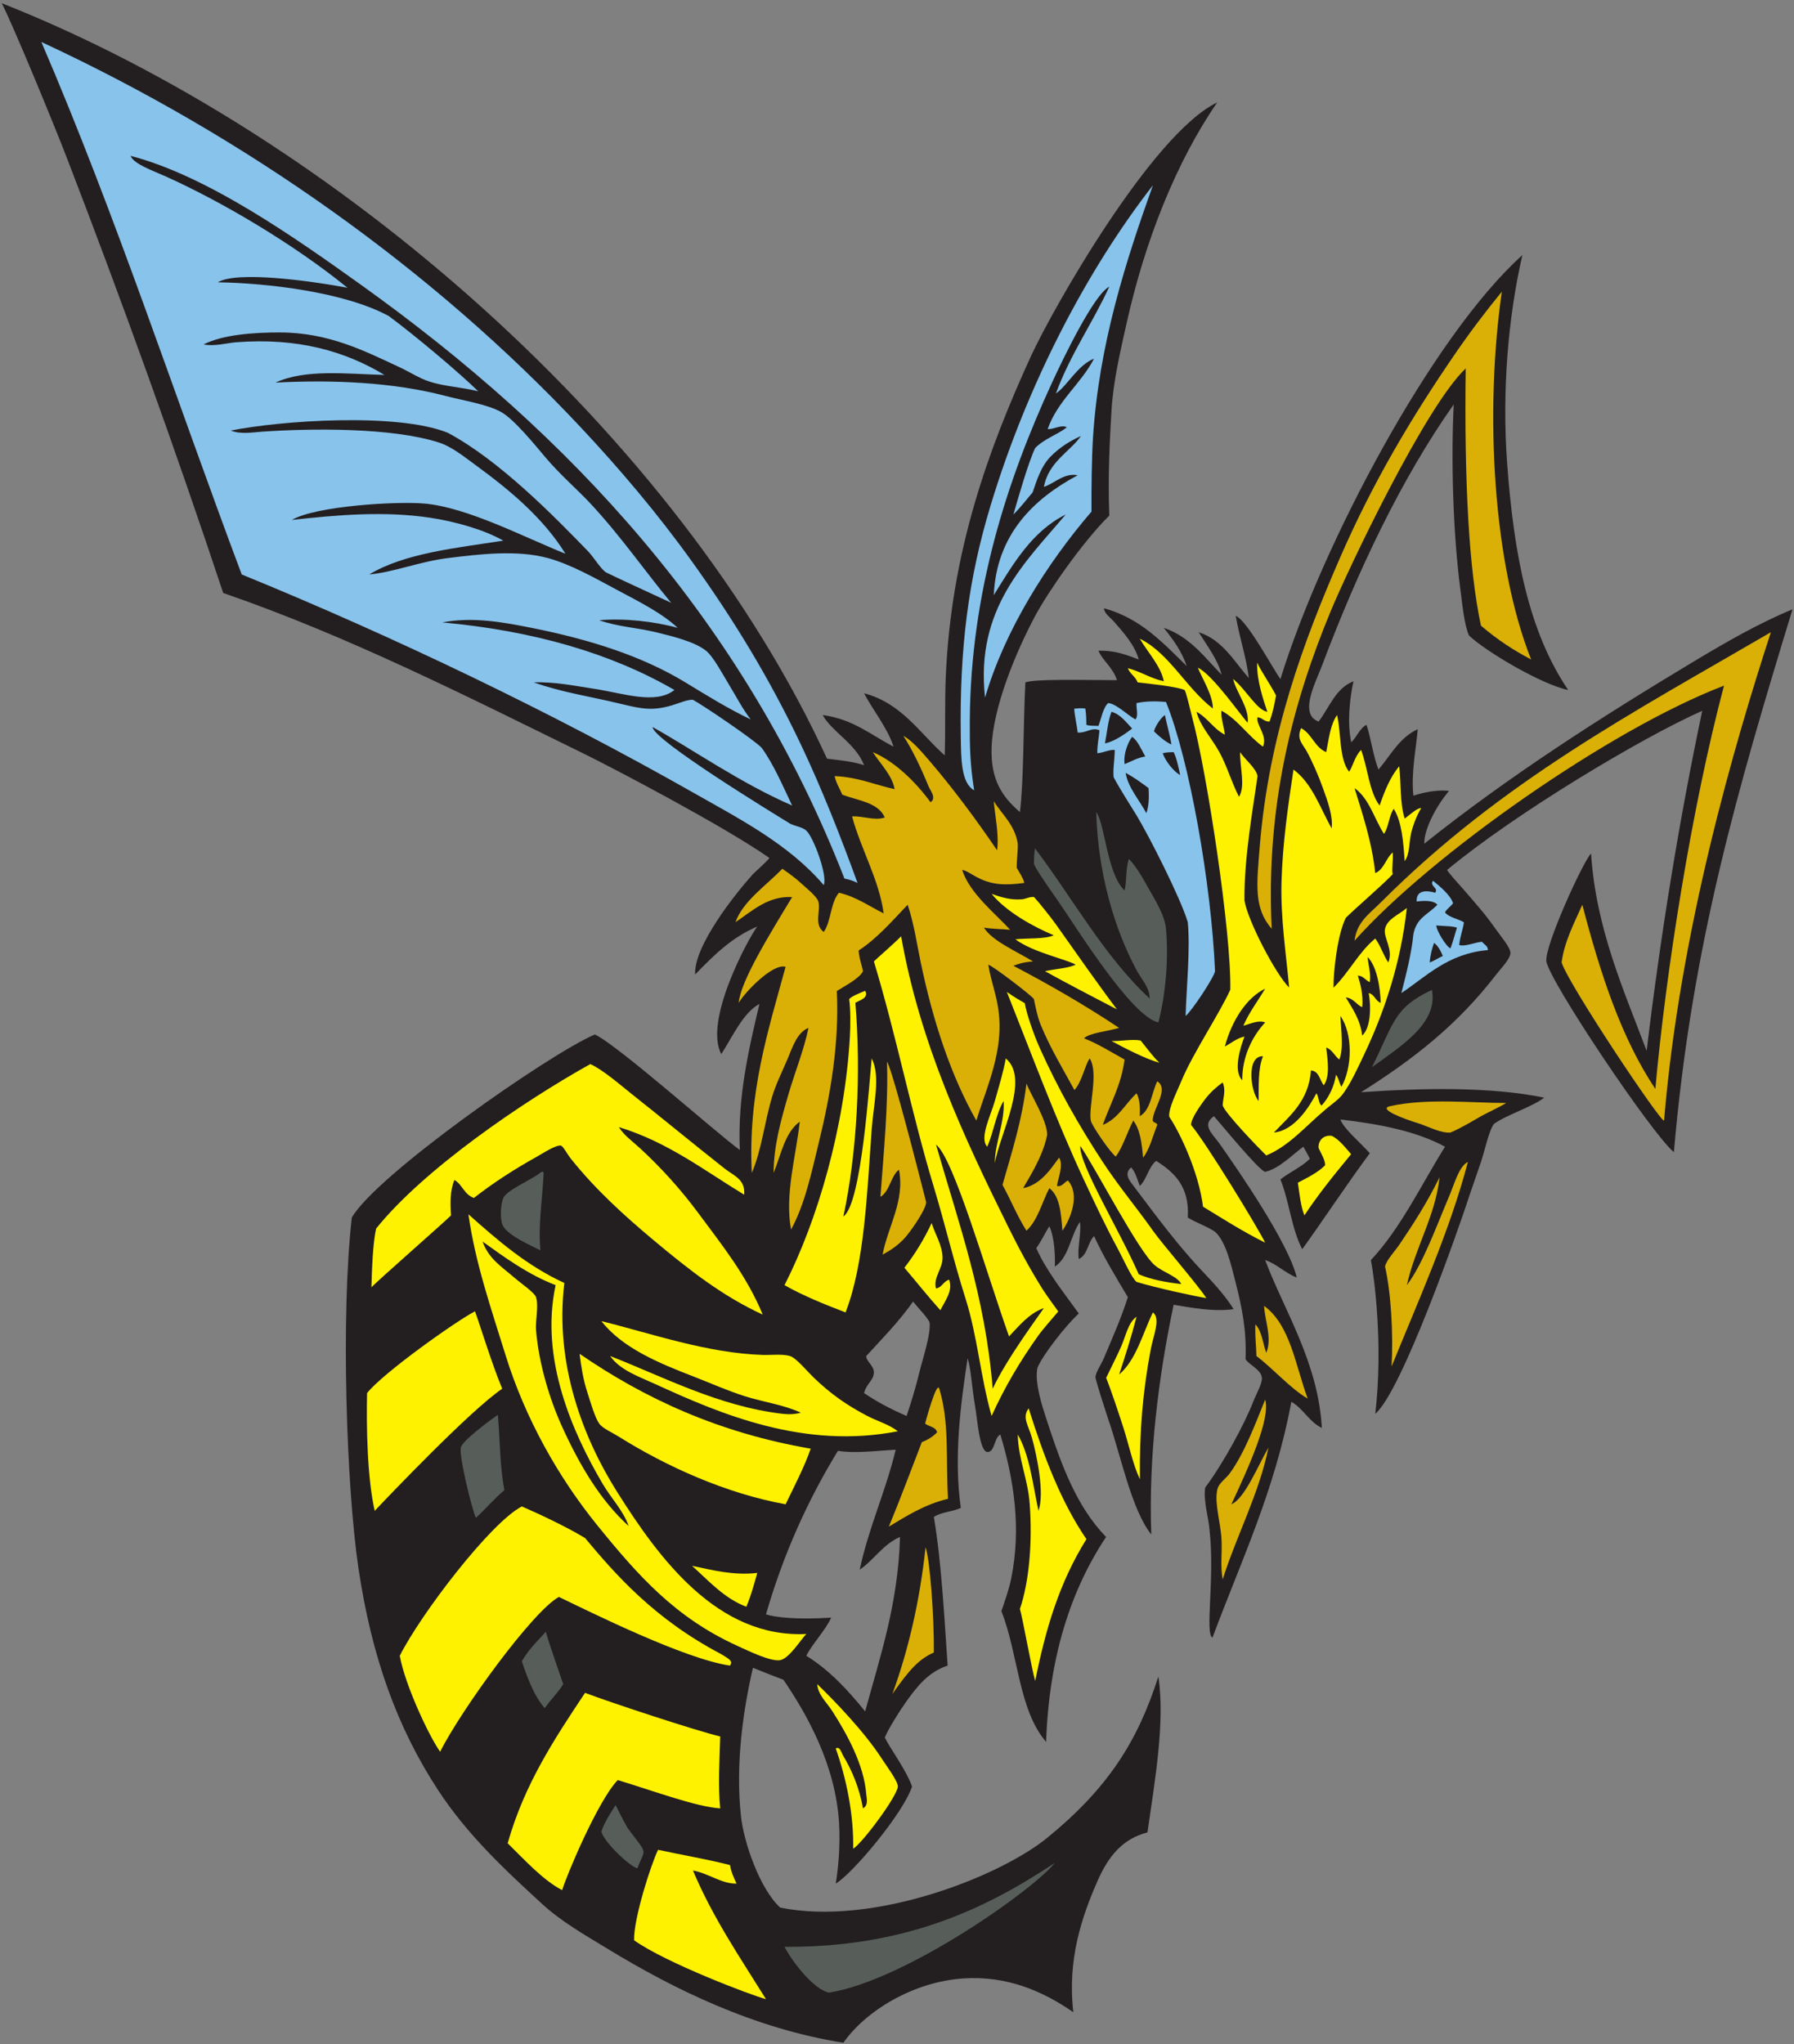
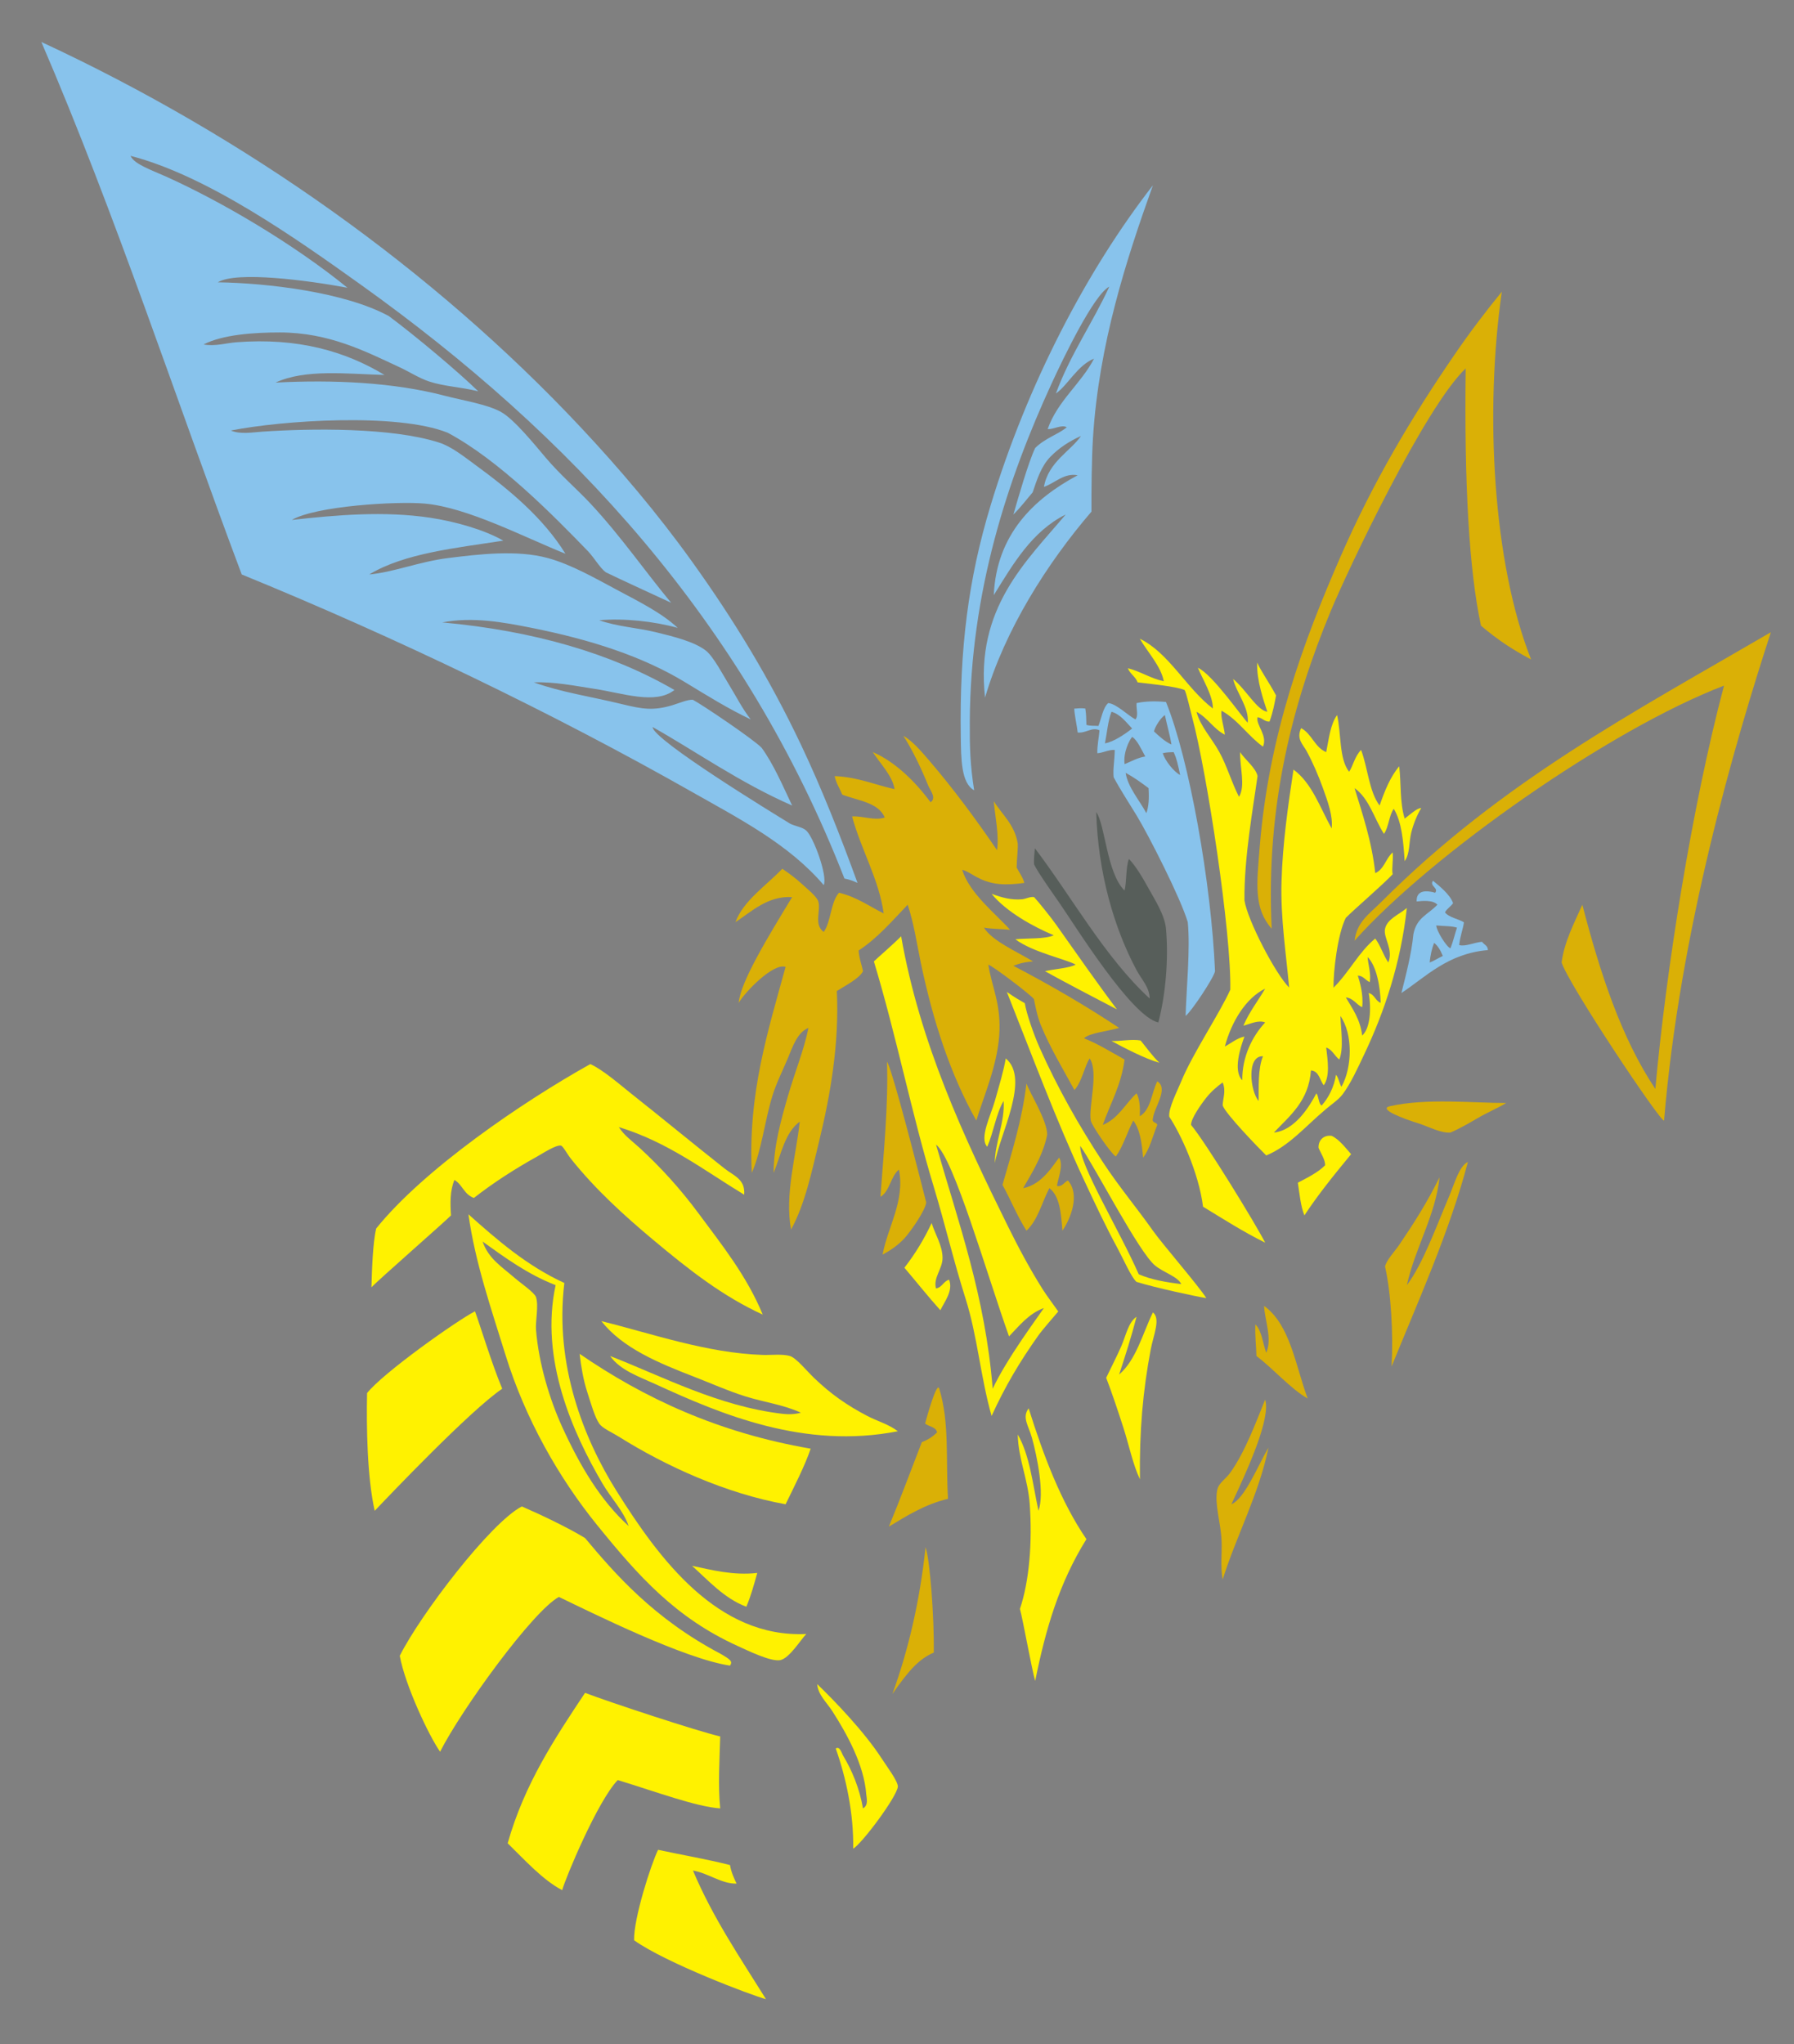
<svg xmlns="http://www.w3.org/2000/svg" viewBox="0 0 660 752" height="752" width="660" xml:space="preserve" id="svg2" version="1.1">
  <rect x="0" y="0" width="660" height="752" fill="#808080" stroke="none" />
  <defs id="defs6" />
  <g transform="matrix(1.333,0,0,-1.333,0,752)" id="g10">
    <g transform="scale(0.1)" id="g12">
-       <path id="path14" style="fill:#231f20;fill-opacity:1;fill-rule:evenodd;stroke:none" d="M 4.754,5632.56 C 926.27,5268.48 1873.29,4438.84 2282.47,3547.86 c 35.69,-4.41 72.31,-7.9 102.28,-18.05 -22.81,59.41 -88.48,92.01 -114.31,138.37 83.35,-10.9 133.61,-54.89 195.52,-87.23 -14.21,48.01 -60.2,106.16 -81.21,147.4 103.88,-27.47 153.05,-109.65 222.59,-171.46 2.44,74.95 -0.31,144.19 3,219.59 15.08,342.96 116.22,622.45 234.63,881.35 58.45,127.79 333.84,614.48 514.38,700.88 -112.8,-163.67 -198.86,-380.52 -249.67,-607.63 -17.66,-78.97 -37.49,-162.41 -42.11,-243.65 -4.69,-82.52 -10.38,-178.32 -6.02,-288.77 -76.76,-75.91 -171.16,-214.37 -204.54,-276.75 -52.91,-98.86 -116.85,-252.18 -120.33,-363.96 -2.74,-88.34 29.2,-135.32 78.22,-177.49 11.19,94.11 8.87,240.33 15.03,357.97 27.07,9.89 163.11,6.34 252.68,6.01 -10.38,34.32 -38.36,52.42 -51.14,81.22 46.5,1.37 78.34,-11.9 111.3,-24.07 -10.56,39.56 -43.37,76.04 -69.18,105.29 -9.86,11.16 -25.03,20.51 -27.08,36.09 101.72,-27.63 162.99,-95.69 228.62,-159.42 -13.83,40.42 -35.2,70.02 -63.18,105.27 71.76,-24.5 112.08,-80.43 159.43,-129.34 -9.19,38.95 -37.81,77.21 -63.17,117.32 66.65,-21.6 96.71,-79.76 138.37,-126.35 -6.8,57.19 -25.04,107.51 -36.09,171.46 30.92,-11.68 101.67,-144.21 123.33,-174.46 113.34,368.05 417.84,945.41 667.79,1170.13 -39.41,-170.8 -56.64,-376.05 -42.12,-574.53 18.71,-255.74 60.43,-466.14 168.45,-625.68 -70.99,14.28 -226.17,105.08 -273.73,150.4 -13.07,29.32 -18.5,86.66 -24.07,129.35 -19.98,153.33 -25.76,354.91 -18.04,508.36 -145.27,-206.41 -264.29,-457.43 -363.97,-721.93 -17.31,-45.9 -64.24,-132.71 -9.04,-153.42 30.04,39.16 46.65,91.74 96.27,111.31 -10.42,-49.13 -17.75,-114.62 -6.02,-168.46 14.73,14.04 24.7,40.69 42.11,48.13 12.84,-39.3 18.22,-86.06 33.09,-123.33 33.6,39.6 57.85,88.54 108.29,111.3 -3.99,-50.13 -19.06,-121.12 -12.03,-183.49 33.56,11.62 76,17.02 98.22,13.07 -36.73,-43.02 -69.28,-107.61 -68.14,-145.43 230.57,184.45 484.82,347.23 742.99,502.35 86.53,51.99 179.95,106.02 273.23,144.38 -150.19,-492.28 -278.3,-926 -327.37,-1498 -60.29,49.55 -342.73,470.09 -351.95,526.4 -5.76,41.49 101.24,275.79 123.33,297.8 13.55,-207.08 90.26,-376.96 153.41,-544.45 39.52,327.56 89.62,634.92 153.41,938.22 -165.92,-73.66 -514.38,-281.76 -703.88,-438.89 -0.35,-4.31 35.18,-42.58 45.11,-54.15 40.5,-47.1 57.32,-64.89 90.25,-111.29 12.77,-17.99 38.73,-48.4 39.11,-63.17 0.42,-16.77 -24.66,-41.41 -39.11,-60.16 -107.61,-139.68 -228.29,-233.48 -373,-324.86 166.62,11.5 356.88,15.79 505.36,-15.05 -33.29,-25.65 -102.49,-46.63 -138.38,-72.19 -14.07,-17.29 -25.77,-74.61 -36.09,-105.28 -12.69,-37.74 -26.6,-76.16 -36.1,-105.28 -23.54,-72.19 -182.22,-528.16 -255.68,-589.58 22.1,188.33 -2.35,374.53 -12.03,424.13 83.31,89.15 138.15,206.77 204.54,312.84 -78.57,42.76 -180.08,62.56 -288.77,75.2 8.95,-25.41 54.85,-63.46 81.22,-93.25 -65.71,-88.52 -135.35,-194.45 -186.5,-264.71 -29.22,55.01 -35.94,132.51 -60.16,192.52 25.74,20.38 58.31,33.93 81.22,57.15 -5.79,11.26 -11.63,22.47 -18.06,33.09 -32,-23.66 -67.98,-61.18 -105.27,-69.18 -15.85,1.53 -125.56,135.99 -141.38,153.4 -34.42,-23.83 -5.63,-47.14 15.04,-75.2 47.26,-67.29 190.36,-272.83 213.57,-369.98 -32.69,12.42 -53.5,36.74 -87.23,48.12 52.56,-139.95 146.11,-281.02 156.42,-463.24 -35.35,16.8 -50.88,53.41 -84.23,72.2 -45.97,-246.82 -138.21,-437.43 -217.63,-650.8 -21.5,10.04 6.82,164.29 -7.98,295.84 -2.21,33.75 -18.05,82.47 -12.02,118.45 49.98,66.82 109.14,176.58 132.35,236.51 8.45,21.84 25.6,51.07 24.06,66.18 -2.36,23.11 -33.39,34.11 -45.12,51.13 2.8,79.75 -9.06,138.9 -27.07,210.57 -13.72,54.54 -27.86,114.77 -57.16,141.38 -22.6,15.26 -52.4,24.9 -75.2,39.1 5.09,86.3 -37.52,124.9 -87.23,156.41 -21.38,-16.72 -25.72,-50.48 -45.12,-69.18 -7.2,17.86 -11.83,38.31 -24.07,51.13 -21.92,-18.37 -2.35,-39.01 9.03,-54.14 65.18,-86.7 124.6,-166.72 195.53,-240.64 29.28,-30.54 60.28,-66.54 78.2,-96.26 -54.75,-7.88 -117.05,4.25 -165.44,12.04 -41.05,-194.89 -69.65,-415.02 -61.66,-633.96 -55.4,69.8 -84.67,221.17 -118.82,318.11 -9.37,28.99 -30.73,94.16 -35.34,115.43 0.59,14.52 16.15,35.99 23.3,53.01 24.68,58.77 47.12,108.8 66.18,168.45 -28.13,47.15 -66.58,109.85 -93.25,168.46 -17.49,-17.59 -17.78,-52.41 -42.12,-63.17 -4.81,29.61 7.82,72.97 3.02,102.27 -26.19,-37.98 -30.27,-98.07 -69.19,-123.33 1.09,25.39 -0.15,79.1 -15.04,111.3 -12.7,-19.37 -22.52,-41.64 -36.1,-60.16 12.59,-29.18 29.94,-57.7 54.15,-93.25 10.36,-15.21 44.75,-62.08 63.16,-87.23 -34.05,-30.73 -100.82,-115.62 -114.3,-150.41 -7.86,-40.18 12.45,-102.56 24.06,-138.37 42.79,-131.83 83.76,-243.06 165.45,-327.88 -97.14,-146.5 -157.21,-330.09 -165.45,-565.508 -76.04,88.132 -76.06,239.528 -123.33,360.968 9.21,27.14 20.71,58.89 27.08,90.24 27.93,137.53 7.99,271.44 -30.08,397.07 -17.81,-9.28 -14.82,-49.73 -36.09,-48.13 -21.28,1.58 -27.47,90.34 -33.09,123.33 -9.97,58.38 -11.25,103.11 -21.06,135.35 -19.45,-126.11 -38.64,-274.74 -18.8,-412.84 -20.32,-10.77 -50.91,-10.46 -74.45,-25.09 21.17,-125.52 29.29,-282.32 38.05,-410.33 -53.02,-17.67 -83.5,-56.119 -116.26,-102.275 -16.89,-23.797 -46.77,-71.309 -57.15,-96.254 14.83,-30.434 60.15,-91.145 75.2,-135.36 -25.01,-74.738 -164.3,-240.261 -210.56,-267.722 6.13,36.777 13.12,102.457 9.02,168.453 -9.88,159.07 -87.49,297.109 -153.42,394.058 -28.41,10.68 -56.4,21.79 -84.22,33.09 -26.12,-113.793 -48.85,-262.73 -33.08,-409.097 7.72,-71.731 51.35,-199.977 108.29,-252.68 257.76,-52.305 606.89,86.289 736.97,192.515 167.79,137.028 249.63,265.934 306.82,445.182 19.22,-126.982 -10.69,-293.447 -30.08,-430.142 C 3097.91,566.887 3059,519.453 3028.46,449.574 2985.58,351.453 2945.35,233.852 2962.29,88.606 2878.25,146.875 2778.9,189.941 2658.48,181.855 2520.22,172.57 2389.3,92.523 2327.59,4.379 2080.89,43.586 1859.55,152.34 1677.85,263.07 c -64.5,39.321 -127.96,75.25 -180.48,123.34 -108.77,99.582 -209.2,194.16 -288.77,315.84 -111.28,170.16 -183.12,365.96 -219.588,613.64 -33.086,224.71 -48.614,697.07 -18.051,965.59 66.889,116.9 543.189,450.72 670.789,505.34 65.25,-30.98 334.18,-271.02 400.07,-318.84 -6.61,147.65 25.38,280.96 54.15,403.07 -45.04,-24.14 -74.11,-90.32 -105.28,-138.37 -49.38,91.94 75.52,320.75 99.27,351.95 -69.23,-29.77 -115.45,-74.61 -171.46,-132.36 -4.18,78.23 109.98,222 159.42,276.74 5.37,5.94 45.01,40.47 45.13,45.12 -123.21,86.4 -427.08,245.97 -514.39,288.77 -321.63,157.68 -647.851,323.28 -992.648,442.18 C 482.055,4408.2 334.031,4817.61 185.863,5202.29 146.477,5304.54 35.082,5574.2 4.754,5632.56 Z M 2471.98,1640.77 c -27.71,-115.68 -73.97,-212.81 -99.27,-330.89 39.5,26.94 65.33,71.03 111.3,90.23 -5.75,-186.76 -55.14,-329.87 -96.26,-481.282 -47.33,57.953 -97.32,113.242 -162.43,153.412 17.07,34.07 53.32,70.51 68.56,105.33 -96.33,-6.33 -155.53,1.03 -179.86,8.98 48.52,168.06 116.34,316.81 198.53,451.2 51.26,-7.81 108.53,0.8 159.43,3.02 z m 48.13,409.09 c 13.11,-17.68 33.87,-36.55 45.11,-56.51 5.39,-29.31 -19.43,-104.52 -27.07,-136.01 -11.42,-47.11 -25.14,-91.04 -36.09,-123.33 -42.06,18.1 -81.44,38.89 -117.31,63.17 6.77,27.04 26.55,34.53 27.07,57.16 0.42,18.25 -21.37,30.23 -21.06,45.12 38.44,42 91.35,96.03 129.35,150.4" />
      <path id="path16" style="fill:#88c3ec;fill-opacity:1;fill-rule:evenodd;stroke:none" d="M 114.172,5525.56 C 676.113,5264.63 1194.2,4897.86 1602.65,4462.3 c 107.03,-114.11 212.12,-238 306.82,-369.98 116.28,-162.02 214.7,-323.92 300.8,-505.35 57.68,-121.52 108.18,-249.64 156.43,-382.02 -10.93,5.11 -22.5,9.58 -36.1,12.03 -277.43,710.91 -756.73,1225.73 -1335.573,1639.38 -178.007,127.2 -422.879,300.34 -634.699,354.95 9.195,-22.72 59.746,-39.98 97.887,-57.15 152.148,-68.52 350.113,-184.45 500.715,-306.82 -107.907,20.13 -305.895,46.68 -357.957,15.04 134.394,-1.9 349.656,-26.47 472.267,-93.25 74.91,-55.72 193.19,-155.22 246.66,-207.55 -47.18,11.87 -93.09,13.15 -135.37,27.07 -27.64,9.1 -54.53,26.7 -81.21,39.1 -93.86,43.6 -194.703,96.11 -330.886,96.26 -73.043,0.08 -158.164,-6.12 -210.567,-33.09 29.961,-6.07 63.875,3.99 90.238,6.02 170.063,13.1 300.934,-24.86 409.095,-90.25 -104.282,2.94 -218.938,16.92 -300.805,-21.05 160.285,8.4 325.485,0.62 466.255,-36.1 52.25,-13.63 118.42,-23.84 156.41,-45.11 36.55,-20.47 93.76,-91.48 123.34,-126.35 40.48,-47.73 86.66,-87.03 123.32,-126.34 84.27,-90.33 151.28,-188.06 222.6,-273.73 -68.57,31.83 -148.44,68.46 -180.48,84.23 -16.22,12.37 -30.99,38.5 -48.13,57.15 -95.51,98.66 -246.08,252.22 -388.04,327.88 -139.4,55.87 -459.459,33.93 -598.6,6.02 26.961,-11 59.457,-4.91 87.235,-3.01 132.691,9.04 356.575,12.04 487.305,-30.08 35.17,-11.33 68.76,-38.7 102.27,-63.17 94.61,-69.11 185.96,-145.69 246.66,-243.65 -112.87,45.03 -269.65,127.62 -388.04,138.36 -77.23,7.01 -301.324,-6.48 -366.98,-45.11 124.355,13.9 254.68,25.01 381.03,6.19 70.87,-10.56 151.14,-33.73 202.53,-63.35 -131.42,-20.4 -272.72,-34.54 -369.99,-93.25 67.34,6.06 138.21,35.34 216.58,45.12 86.69,10.82 191.25,23.4 276.74,0 64.02,-17.52 130.66,-55.83 189.51,-87.23 62.28,-33.23 124.6,-64.27 168.45,-105.29 -65.91,18.09 -147.3,26.96 -216.58,21.06 50.26,-17.9 105.65,-20.64 156.42,-33.08 46.17,-11.32 106.63,-25.81 138.37,-51.14 20.75,-16.56 47.69,-68.12 63.17,-93.25 20.46,-33.24 36.29,-65.57 60.16,-96.26 -59.24,27.94 -119.44,65.13 -180.48,102.28 -118.7,72.23 -262.13,118.05 -424.14,150.39 -78.53,15.69 -163.18,31.11 -246.66,15.05 252.59,-23.16 466.15,-85.32 640.71,-186.5 -52.17,-41.14 -141.34,-8.96 -219.59,3.01 -55.87,8.55 -111.52,20.04 -168.44,18.05 76.16,-27.53 158.29,-39.33 243.65,-60.16 55.89,-13.65 85.84,-18.64 138.37,-3.02 17.29,5.14 43.01,16.43 57.15,15.05 27.49,-14.8 167.92,-109.69 189.5,-132.35 33.3,-45.79 58.79,-105.92 84.24,-159.43 -144.06,62.85 -270.95,152.71 -385.04,216.57 0.15,-35.01 337.98,-241.13 379.02,-266.33 14.69,-7.85 33.51,-8.85 45.12,-19.43 20.23,-18.45 59.28,-125.26 48.13,-150.4 -96.15,112.67 -230.86,181.89 -360.97,255.68 -388.18,220.19 -822.15,428.62 -1245.328,601.61 -183.57,488.49 -346.832,990.37 -552.98,1469.34" />
      <path id="path18" style="fill:#88c3ec;fill-opacity:1;fill-rule:evenodd;stroke:none" d="m 3181.88,5130.09 c -73.08,-204.47 -149.3,-437.82 -165.45,-697.86 -3.61,-58.24 -4.43,-144.25 -4.11,-202.64 -122.62,-142.67 -239.22,-326.78 -293.68,-513.28 -27.55,246.99 113.31,375.37 222.59,505.35 -93.53,-46.84 -144.75,-135.99 -198.53,-222.59 7.5,167.98 110.78,266.22 231.62,330.89 -38.05,6.94 -62.59,-21.72 -93.25,-32.19 12.57,69.66 73.71,98.53 102.27,140.48 -32.55,-14.56 -60.26,-32.74 -84.22,-57.16 -25.4,-25.89 -37.26,-63.16 -49.15,-98.41 -14.93,-17.22 -32.73,-41.12 -53.13,-61.02 13.08,44.96 41.21,144.05 60.17,183.5 27.43,27.26 61.88,36.61 87.23,57.14 -14.64,8.38 -35.61,-6.19 -52.8,-4.96 27.22,78.08 92.17,125.03 128,194.47 -46.3,-18.88 -72.6,-73.78 -105.28,-96.25 39.58,107.8 101.02,193.77 147.39,294.79 -42.24,-21.27 -126.76,-196.64 -159.42,-267.72 -120.89,-263.08 -223.77,-572.5 -225.61,-932.5 -0.36,-71.25 0.93,-119.02 12.04,-189.5 -36.29,19.38 -36.02,88.63 -36.91,148.21 -3.67,243.97 21.06,435.38 82.03,636.89 101.7,336.13 266,650.02 448.2,884.36" />
      <path id="path20" style="fill:#dab006;fill-opacity:1;fill-rule:evenodd;stroke:none" d="m 4144.86,4836.46 c -47.54,-331.96 -24.89,-748.21 80.81,-1014.87 -48.8,25.79 -91.42,53.26 -138.37,93.26 -33,153.74 -46.34,393.42 -42.11,709.89 -111.51,-105.06 -324.68,-554.06 -373.01,-670.79 -102.48,-247.57 -179.41,-531.78 -162.42,-875.34 -49.95,56.56 -41.35,122.63 -33.09,225.6 24.92,311.01 122.88,571.67 222.59,800.14 90.24,206.79 195.73,384.32 315.84,559.5 43.15,62.91 84.96,117.74 129.76,172.61" />
      <path id="path22" style="fill:#dab006;fill-opacity:1;fill-rule:evenodd;stroke:none" d="m 4887.44,3896.8 c -99.62,-305.79 -251.46,-823.76 -294.79,-1347.61 -8.31,-6.82 -263.21,374.69 -282.76,436.17 7.42,57.96 35.71,110.58 57.16,159.43 48.97,-187.67 106.68,-366.59 201.54,-508.37 28.8,322.1 100.1,776.51 189.5,1112.98 -315.37,-120.44 -809.58,-467.82 -1019.73,-703.88 6.67,52.12 39,72.08 75.21,108.29 332.16,332.15 697.21,523.3 1073.87,742.99" />
      <path id="path24" style="fill:#88c3ec;fill-opacity:1;fill-rule:evenodd;stroke:none" d="m 3217.98,3704.28 c 64.22,-157.47 125.35,-502.62 135.35,-742.98 -3.15,-17.94 -65.59,-111.84 -81.21,-123.34 2.2,76.52 13.26,183.9 6.01,258.7 -19.5,66.13 -108.07,240.06 -141.38,294.78 -19.61,32.23 -44.09,69.47 -63.27,105.26 -2.3,23.57 2.48,42.57 3.12,75.23 -16.26,1.21 -33.63,-8.5 -48.14,-9.03 -0.35,23.42 4.28,41.85 6.02,63.17 -20.87,10.04 -37,-8.53 -60.16,-6.02 -2.18,19.88 -8.39,44.93 -9.56,65.83 10.28,0.76 18,1.94 30.61,0.35 2.94,-19.61 2.29,-28.37 3.01,-45.12 10.71,-3.45 22.04,-2.03 33.09,-3.01 8.03,20.27 12.68,50.58 27.08,63.17 22.31,-1.63 54.3,-34.11 75.2,-45.12 8.78,10.68 1.88,28.03 3,45.12 26.43,5.49 53.55,5.67 81.23,3.01 z m -168.46,-114.3 c 24.18,4.64 53.33,24.09 75.03,41.04 -15.3,15.79 -32.37,39.72 -56.98,46.19 -9.83,-25.26 -12.28,-57.91 -18.05,-87.23 z m 135.37,33.09 c 11.84,-11.28 30.47,-28.52 48.13,-36.1 -4.59,28.51 -12.42,53.77 -18.06,81.21 -10.5,-6.37 -27.37,-31.66 -30.07,-45.11 z m -60.16,-15.05 c -7.67,-8.45 -25.01,-42.22 -21.07,-75.2 18.78,7.3 34.75,17.4 57.16,21.06 -12.68,23.07 -21.62,44.2 -36.09,54.14 z m 84.22,-45.12 c 6.73,-20.97 30.93,-51.47 48.12,-60.15 -5.52,26.29 -9.93,47.04 -18.04,63.16 -11.21,-0.59 -17.83,-0.15 -30.08,-3.01 z m -45.12,-165.44 c 6.45,18.14 7.94,40.23 6.01,69.18 -20.11,14.99 -40.42,29.76 -63.16,42.12 5.45,-38.81 38.27,-75.92 57.15,-111.3" />
      <path id="path26" style="fill:#575e5a;fill-opacity:1;fill-rule:evenodd;stroke:none" d="m 3025.46,3400.46 c 25.3,-35.87 28.77,-168.15 78.2,-216.57 6.37,26.72 2.99,63.19 12.04,87.24 19.14,-19.81 36.95,-50.15 54.14,-81.22 17.12,-30.94 44.68,-73.15 48.14,-111.3 7.56,-83.78 -1.09,-182.39 -21.06,-258.7 -74.36,16.24 -228.13,264.93 -273.74,330.89 -11.02,15.94 -59.75,84.23 -69.18,105.28 -1.24,11.58 0.94,33.4 2.27,44.36 102.5,-135.14 192.85,-300.45 316.58,-414.35 0.25,30.13 -22.31,52.46 -36.1,78.21 -61.55,115.02 -106.52,267.81 -111.29,436.16" />
      <path id="path28" style="fill:#88c3ec;fill-opacity:1;fill-rule:evenodd;stroke:none" d="m 3954.94,3210.96 c 16.33,-13.6 46.95,-37.51 55.41,-61.77 -3.87,-7.05 -17.89,-16.05 -22.32,-25.47 10.22,-13.83 37.33,-18.24 52.26,-27.36 -2.33,-18.27 -10.61,-38.4 -13.15,-62.88 17.56,-4.83 42.13,7.5 63.16,9.03 6.45,-8.85 15.82,-10.25 16.17,-22.94 -110.53,-8.91 -172.9,-75 -238.76,-118.44 11.52,46.04 28.05,108.27 33.09,162.44 9.39,46.6 39.33,52.87 66.18,81.22 -10.96,13.05 -39.3,11.04 -57.15,9.02 -1.58,32.3 27.9,30.78 51.13,24.06 10.36,13.61 -16.74,18.38 -6.02,33.09 z m 48.13,-186.5 c 7.2,17.88 12.21,39.62 18.04,57.15 -16.89,4.96 -31.86,3.64 -57.15,6.02 0,-14.06 28.36,-59.66 39.11,-63.17 z m -57.16,-39.1 c 12.3,4.62 22.57,11.84 36.11,18.05 -6.63,16.43 -14.35,28.77 -24.07,36.09 -5.78,-14.3 -10.8,-35.52 -12.04,-54.14" />
      <path id="path30" style="fill:#fff200;fill-opacity:1;fill-rule:evenodd;stroke:none" d="m 2487.02,3057.73 c 51.64,-294.1 172.8,-553.64 294.79,-800.32 27.98,-56.58 59.12,-115.48 96.25,-174.46 10.81,-17.18 34.65,-48.85 42.57,-60.62 -12.18,-14.38 -43.93,-50.69 -54.59,-65.72 -51.46,-72.5 -91.69,-140.04 -129.36,-222.6 -30.95,109.21 -38.8,219.71 -72.19,324.87 -32.18,101.36 -56.62,205.64 -87.23,306.82 -61.84,204.37 -102.58,414.58 -165.44,622.66 7.02,7.39 50.85,44.75 75.2,69.37 z M 2739.7,1809.21 c 39.16,83.62 125.39,198.79 141.37,222.6 -42.93,-15.23 -71.14,-52.6 -96.26,-78.21 -63.83,179.83 -152.84,491.6 -201.54,529.42 61.65,-215.11 135.82,-417.68 156.43,-673.81" />
-       <path id="path32" style="fill:#fff200;fill-opacity:1;fill-rule:evenodd;stroke:none" d="m 2387.75,2907.15 c 10.94,-19.92 -15.67,-25.75 -27.07,-33.09 16.01,-191.38 4.91,-413.68 -33.09,-589.57 50.61,33.72 71.97,376.57 78.21,436.16 24.94,-49.19 5.16,-124.67 0,-195.52 -12.91,-177.39 -20.12,-372.12 -72.19,-505.36 -58.73,22.5 -116.57,45.88 -168.45,75.21 91.56,179.42 166.33,436.99 180.48,685.83 1.77,31.21 1.95,79.55 -2.07,103.31 4.79,7.28 30.61,17.73 44.18,23.03" />
      <path id="path34" style="fill:#fff200;fill-opacity:1;fill-rule:evenodd;stroke:none" d="m 2778.79,2904.14 c 21.62,-15.13 34.85,-22.64 49.53,-31.1 4.81,-29.98 25.84,-89.06 40.72,-122.31 50.08,-111.92 108.24,-214.86 174.46,-315.84 44.95,-68.53 94.75,-127.53 138.38,-189.51 25.28,-35.92 125,-150.91 147.5,-186.11 -28.62,4.44 -141.21,28.68 -192.63,44.73 -13.52,10.81 -36.77,63.64 -51.13,90.24 -35.62,65.98 -62.19,123.07 -93.25,189.51 -76.84,164.39 -146.01,350.36 -213.58,520.39 z m 363.98,-779.08 c 33.52,-14.61 74.23,-22.03 117.32,-27.08 -9.7,20.85 -48.25,31.48 -72.2,51.15 -44.84,36.82 -164.59,269.73 -206.43,330.13 -3.22,-51.06 107.2,-230.96 161.31,-354.2" />
-       <path id="path36" style="fill:#575e5a;fill-opacity:1;fill-rule:evenodd;stroke:none" d="m 3951.94,2909.77 c 17.45,-91.67 -83.84,-154.15 -165.44,-213.18 60.57,120.68 59.25,163.41 165.44,213.18" />
      <path id="path38" style="fill:#dab006;fill-opacity:1;fill-rule:evenodd;stroke:none" d="m 4157,2597.71 c -24.73,-14.99 -52.27,-26.1 -80.03,-42.5 -22.04,-13.02 -50.84,-29.39 -73.9,-39.1 -24.93,-2.12 -58.27,15.03 -84.22,24.06 -46.56,14.15 -116.78,41.01 -82.79,48.65 101.24,22.76 227.46,8.73 320.94,8.89" />
      <path id="path40" style="fill:#dab006;fill-opacity:1;fill-rule:evenodd;stroke:none" d="m 4051.2,2434.89 c -50.22,-191.43 -137.91,-385.26 -210.56,-564.28 5.06,91.67 -1.82,204.78 -18.05,275.5 2.53,16.44 27.25,42.69 39.11,60.16 40.18,59.23 77.2,117.02 111.29,186.51 -11.28,-106.04 -67.06,-193.64 -90.24,-297.8 44.64,58.92 81.7,163.21 117.31,246.66 13.79,32.28 26.92,82.32 51.14,93.25" />
      <path id="path42" style="fill:#fff200;fill-opacity:1;fill-rule:evenodd;stroke:none" d="m 1292.82,2290.5 c 80.11,-71.3 160.96,-141.85 264.71,-189.5 -27.51,-226.6 54.15,-430.82 144.39,-574.55 117.17,-186.63 278.56,-405.91 523.4,-394.05 -14.85,-14.97 -46.97,-67.62 -72.19,-72.19 -26.16,-4.74 -90.02,26.7 -117.32,39.1 -171.92,78.15 -273.97,193.1 -388.04,333.89 -104.15,128.6 -197.38,290.56 -252.67,469.26 -39.01,126.06 -83.76,254.6 -102.28,388.04 z m 126.34,-174.46 c 20.16,-17.41 55.95,-41.38 60.16,-54.16 7.8,-23.62 -1.93,-66.38 0,-90.24 7.43,-91.73 37.25,-191.18 72.2,-267.71 49.62,-108.66 105.96,-203.14 183.49,-273.73 -14.46,42.4 -47.96,75.98 -72.2,117.32 -81.97,139.77 -173.42,343.77 -129.35,547.46 -77.21,30.06 -139.05,75.52 -201.53,120.32 16.03,-46.8 51.37,-68.32 87.23,-99.26" />
      <path id="path44" style="fill:#dab006;fill-opacity:1;fill-rule:evenodd;stroke:none" d="m 3488.7,2037.82 c 72.58,-52.74 86.4,-164.26 120.32,-255.68 -47.23,26.98 -93.47,81 -141.38,117.32 -0.69,30.11 -4.16,50.3 -3.01,87.23 18.16,-17.94 20.31,-51.89 30.08,-78.21 17.06,38.69 -4.12,89.7 -6.01,129.34" />
      <path id="path46" style="fill:#fff200;fill-opacity:1;fill-rule:evenodd;stroke:none" d="m 3181.88,2019.77 c 22.08,-17.13 1.58,-62.12 -6.02,-102.27 -21.5,-113.69 -31.41,-223.16 -29.77,-358.26 -19.18,40.24 -29.67,92.28 -45.43,141.68 -14.04,43.98 -34.41,104.28 -47.75,138.38 11.78,25.02 30.41,61.07 41.73,87.22 12.8,29.58 19.61,66.51 42.11,81.23 -14.24,-54.95 -30.96,-107.41 -48.12,-159.43 47.39,40.83 64.4,112.07 93.25,171.45" />
      <path id="path48" style="fill:#dab006;fill-opacity:1;fill-rule:evenodd;stroke:none" d="m 2592.3,1809.21 c 28.5,-93.98 17.69,-191.4 24.06,-303.81 -63.94,-15.27 -113.77,-46.92 -163.18,-76.7 31.41,75.87 61.04,155.78 90.99,233.12 16.7,6.36 30.74,15.38 42.11,27.07 -3.49,15.54 -22.64,15.47 -33.08,24.07 0.33,2.29 32.3,120.4 39.1,96.25" />
      <path id="path50" style="fill:#dab006;fill-opacity:1;fill-rule:evenodd;stroke:none" d="m 3491.71,1779.13 c 15.7,-51.82 -46.62,-189.25 -93.26,-288.77 36.57,15.08 73,105.69 102.28,156.42 -25.31,-126.1 -87.52,-241.36 -126.34,-363.98 -6.72,38.38 -1.4,71.71 -3.01,108.29 -2.11,47.9 -19.73,99.32 -12.03,138.37 3.98,20.17 22.76,29.42 36.09,48.13 40.59,56.96 69.36,135.48 96.27,201.54" />
      <path id="path52" style="fill:#fff200;fill-opacity:1;fill-rule:evenodd;stroke:none" d="m 2838.96,1755.07 c 41.55,-131.91 89.02,-257.9 159.42,-360.97 -75.92,-122.02 -112.52,-248.6 -141.37,-391.21 -9.01,29.54 -33.99,169.76 -42.11,198.7 25.73,76.2 34.6,183.59 27.07,288.77 -5.06,70.59 -31.51,123.67 -33.09,192.52 32.76,-56.47 41.49,-136.99 57.16,-210.57 17.19,46.95 -3.59,149.64 -18.06,201.55 -9.47,33.98 -28.1,56.07 -9.02,81.21" />
      <path id="path54" style="fill:#dab006;fill-opacity:1;fill-rule:evenodd;stroke:none" d="m 2554.43,1371.81 c 12.15,-34.56 23.85,-191.01 22.83,-290.54 -40.61,-17.86 -68,-47.61 -114.3,-114.313 44.09,121.343 75.5,255.383 91.47,404.853" />
      <path id="path56" style="fill:#fff200;fill-opacity:1;fill-rule:evenodd;stroke:none" d="m 2255.4,994.031 c 46.98,-45.011 130.34,-131.758 177.48,-204.551 14.64,-22.609 45.04,-62.585 45.11,-78.199 -2.21,-27.496 -98.22,-156.379 -123.33,-171.468 1.92,98.218 -20.31,198.238 -48.12,276.742 11.67,6.929 15.85,-12.43 21.05,-21.051 23.17,-38.453 44.54,-88.305 54.14,-144.391 16,8.61 9.79,28.934 9.03,39.102 -6.13,81.769 -54.06,167.496 -93.24,228.613 -16.74,26.09 -39.56,45.102 -42.12,75.203" />
-       <path id="path58" style="fill:#575e5a;fill-opacity:1;fill-rule:evenodd;stroke:none" d="m 2165.16,269.094 c 327.93,-2.067 550.33,101.402 745.99,231.617 -58.32,-73.465 -411.06,-323.645 -622.66,-357.957 -43.4,8.074 -102.73,86.961 -123.33,126.34" />
      <path id="path60" style="fill:#fff200;fill-opacity:1;fill-rule:evenodd;stroke:none" d="m 1659.81,1995.71 c 139.79,-34.58 291.43,-88.28 445.19,-93.25 22.76,-0.73 54.52,3.19 75.2,-3 17.16,-5.15 46.49,-41.23 66.18,-60.16 46.96,-45.19 91.3,-75.93 147.39,-105.29 28.23,-14.78 58.62,-22.65 84.22,-42.12 -257.61,-50.74 -487.97,46.86 -667.78,129.36 -46.08,21.14 -98.4,38.57 -126.34,78.21 144.72,-56.32 299.21,-138.8 475.27,-159.43 17.02,-2 33.88,-1.63 51.13,3 -47.73,22.17 -101.36,28.81 -153.41,45.13 -48.23,15.12 -94.84,36.16 -141.37,54.14 -97.79,37.79 -197.95,79.4 -255.68,153.41" />
-       <path id="path62" style="fill:#575e5a;fill-opacity:1;fill-rule:evenodd;stroke:none" d="m 1698.91,660.141 c 6.88,-12.524 15.73,-32.715 33.38,-63.465 57.59,-77.672 48.94,-52.238 26.78,-111.004 -24.15,7.09 -96.53,77.648 -99.26,102.273 9.29,26.649 26.1,51.578 39.1,72.196 z M 1491.36,2191.24 c -19.9,10.58 -95.52,41.98 -105.28,72.19 -6.9,21.33 -3.19,58.03 3,72.18 9.96,22.8 84.67,53.01 105.28,72.21 3.5,0.48 5.35,-0.66 6.02,-3.02 -4.36,-86.07 -15.16,-138.6 -9.02,-213.56 z m -99.27,-661.78 c -27.26,-22.87 -52.55,-52.68 -78.73,-76.63 -11.79,27.3 -46.63,169.06 -41.59,193.95 3.75,18.53 81.16,76.1 102.27,90.24 6.33,-75.45 5.34,-141.57 18.05,-207.56 z m 114.31,-391.04 c 5.65,-22.72 45.03,-136.19 48.12,-144.389 -15.98,-25.523 -33.54,-41.136 -51.13,-66.176 -29.17,33.094 -48.16,84.005 -63.18,129.345 17.81,31.33 42.79,55.48 66.19,81.22" />
      <path id="path64" style="fill:#fff200;fill-opacity:1;fill-rule:evenodd;stroke:none" d="m 2014.75,494.699 c 3.27,-19.797 10.75,-35.383 18.05,-51.14 -41.22,-1.102 -77.6,28.675 -120.32,36.097 54.93,-130.562 130.38,-240.613 201.54,-354.949 -39.82,10.379 -276.32,100.031 -363.97,162.438 -1.78,59.226 46.78,210.109 66.17,249.664 65.94,-14.286 134.68,-25.75 198.53,-42.11 z m -104.83,825.851 c 54.12,-11.5 114.34,-27.3 180.04,-19.7 -9.01,-32.1 -16.3,-59.72 -30.08,-93.25 -60.78,22.45 -106.09,73.61 -149.96,112.95 z m 143.94,1024.09 c -110.57,66.91 -209.96,145 -345.92,186.5 14.66,-23.28 37.4,-39 57.15,-57.15 58.49,-53.77 112.79,-113.45 162.43,-180.49 63.98,-86.38 133.88,-173.34 177.48,-279.74 -109.83,50.35 -201.7,122 -303.82,207.55 -76.56,64.16 -157.7,137.29 -225.6,222.6 -9.85,12.37 -21.76,34.74 -27.07,36.09 -13.1,3.36 -52.14,-22.26 -66.18,-30.07 -63.2,-35.19 -122.16,-73.32 -174.47,-114.32 -27.84,10.27 -31.44,37.02 -53.76,49.69 -12.3,-29.98 -11.67,-63.53 -9.4,-97.81 -18.03,-18.56 -201.97,-179.3 -219.59,-198.53 1.34,46.38 3.55,122 13.13,162.44 131.13,163.14 404.1,349.58 590.91,453.64 34.59,-15.31 84.67,-59.11 111.87,-80.65 84.52,-66.91 169.2,-136.89 258.69,-207.55 25.76,-20.33 57.55,-29.42 54.15,-72.2 z m -454.21,-439.17 c 177.8,-122.01 381.92,-217.68 637.7,-261.7 -15.65,-46.61 -45.56,-104.77 -69.19,-153.41 -164.04,29.44 -330,104.84 -460.22,186.49 -19.73,12.38 -45.03,22.9 -54.15,36.11 -12.58,18.21 -23.55,57.72 -33.09,87.24 -11.33,35.02 -16.53,68.66 -21.05,105.27 z m -565.52,-433.16 c -20.73,91.19 -23.12,232.66 -21.06,324.87 44.04,55.81 247.92,200.19 297.81,225.61 12.28,-32.35 46.44,-145.35 75.2,-213.58 -88.39,-59.78 -313.01,-295.86 -351.95,-336.9 z m 180.48,-664.779 c -30.93,43.684 -96.84,184.188 -111.29,264.709 56.77,113.35 250.27,367.51 336.89,412.1 50.47,-21.77 128.13,-58.71 174.47,-87.23 83.25,-99.56 190.12,-222.33 373,-318.85 30.15,-17.43 34.45,-21.71 27.07,-33.09 -125.14,18.21 -381.77,145.94 -472.26,189.5 -72.19,-39.36 -268.19,-309.424 -327.88,-427.139 z m 773.07,42.114 c -1.76,-64.497 -6.35,-135.09 0,-198.532 -65.98,4.563 -173.14,44.52 -282.76,78.211 -55.71,-57.902 -143.8,-269.433 -153.4,-303.812 -53.48,27.793 -104.23,84.23 -150.4,129.347 46.15,163.403 129.86,289.25 213.56,415.106 68.46,-26.172 309.05,-105.438 373,-120.32" />
-       <path id="path66" style="fill:#dab006;fill-opacity:1;fill-rule:evenodd;stroke:none" d="m 2408.81,3565.91 c 61.23,-26 118.25,-82.28 159.43,-138.37 17.24,11.82 -0.92,32.57 -6.03,45.12 -18.66,45.93 -43.53,98.99 -69.18,138.38 25.26,-14.29 49.38,-42.62 72.19,-69.2 64.55,-75.19 129.1,-162.11 186.5,-246.65 6.07,42.18 -5.43,92.81 -9.02,135.36 21.45,-35.18 58.44,-65.29 66.18,-117.32 0.77,-19.67 -2.87,-42.71 -3.01,-66.17 7.27,-12.86 19.18,-31.09 21.06,-42.11 -25.16,-3.52 -49.27,-4.95 -69.18,-3.01 -56.3,5.47 -79.86,35.01 -102.28,39.1 20.35,-64.92 91.94,-120.59 132.35,-165.44 -23.67,2.39 -50.04,2.09 -72.19,6.01 21.53,-36.07 89.64,-65.43 135.37,-93.25 -27.36,-2.27 -40.01,-6.63 -54.16,-12.02 101.33,-53.09 199.11,-109.73 291.79,-171.46 -28.58,-8.79 -83.39,-13.87 -96.82,-28.77 38.96,-15.18 76.93,-39.25 111.85,-58.46 -9.21,-71.01 -39.24,-121.2 -60.16,-180.49 42.96,17.21 62,58.33 93.25,87.23 8.65,-15.42 10,-38.13 9.03,-63.17 30.47,17.66 32.23,64.04 48.12,96.26 32.27,-20.27 -8.19,-70.94 -12.02,-102.27 -3.69,-13.72 10.55,-9.51 12.02,-18.05 -12.48,-30.62 -20.35,-65.88 -39.1,-90.24 -3.39,39.72 -8.38,77.85 -27.07,102.27 -16.9,-32.23 -27.73,-70.53 -48.13,-99.26 -12.68,7.19 -66.79,85.57 -69.19,99.26 -6.72,38.42 22.55,132.55 -3,171.46 -13.7,-19.66 -21.47,-64.76 -42.11,-87.23 -30.51,56.15 -67.23,116.49 -93.25,180.48 -9.12,22.39 -14.64,51.4 -18.57,70.42 -5.92,9.92 -114.26,92.23 -125.82,95.02 9.35,-61.75 36.3,-108.66 30.09,-195.52 -6.11,-85.21 -43.3,-168.69 -63.18,-234.63 -70.49,124.8 -119.32,272.98 -153.41,436.17 -10.91,52.24 -18.64,107.47 -36.1,159.43 -42.7,-44.54 -82.65,-91.82 -135.36,-126.35 1.67,-23.47 8.96,-39.98 12.03,-57.14 -9.64,-20.16 -51.55,-41.32 -72.18,-54.68 7.06,-145.08 -18.06,-287.82 -48.14,-411.58 -21.5,-88.48 -39.64,-176.36 -78.2,-246.65 -17.74,97.32 13.54,201.17 24.06,297.79 -41.26,-29.92 -51.49,-90.89 -72.19,-141.38 0.23,74.18 19.96,143.84 39.1,210.58 18.85,65.68 44.61,128.15 57.15,189.5 -30.94,-12.11 -43.56,-51.67 -57.15,-84.23 -13.54,-32.44 -31.2,-67.09 -42.11,-102.27 -22.02,-71.02 -29.44,-149.51 -57.16,-213.58 -11.08,219.72 44.96,392.04 93.25,568.52 -34.39,11.28 -112.77,-70.07 -129.34,-99.26 4.59,58.05 82.27,184.39 147.4,291.78 -67.18,3.92 -112.27,-40.08 -156.42,-69.18 21.34,58.88 85.25,101.24 129.34,147.39 16.57,-11.54 36.07,-25.25 54.15,-42.11 12.04,-11.24 40.85,-33.93 45.12,-48.13 7.61,-25.34 -13.29,-63.61 15.04,-84.23 20.69,29.44 18.57,81.7 42.11,108.29 48.58,-11.58 83.19,-37.13 123.33,-57.15 -12.79,93.49 -62.49,176.14 -87.23,267.72 31.15,1.75 61.13,-12.63 90.24,-3.01 -18.13,42.03 -73.95,46.37 -117.31,63.16 -7,17.07 -16.87,31.27 -21.06,51.14 64.33,-2.85 110.54,-23.81 165.44,-36.09 -5.64,36.63 -39.68,70.5 -60.16,102.27 z m 39.11,-854.28 c 10.25,-13.77 52.94,-170.25 108.29,-388.04 -1.62,-22.18 -44.63,-82.72 -59.99,-99.27 -18.36,-19.79 -37.89,-32.88 -60.34,-45.12 13.77,76.02 62.16,147.65 45.12,234.63 -23.27,-18.83 -24.87,-59.35 -51.13,-75.2 8.93,121.68 22.29,256.33 18.05,373 z m 385.03,-60.16 c 9.16,-26.33 57.59,-102.63 57.15,-141.38 -11.82,-62.89 -56.21,-127.84 -66.18,-147.4 53.36,9.6 85.36,67.94 99.26,84.23 13.06,-22.25 -4.68,-61.44 -6.01,-78.21 13.99,-3.43 20.21,10.77 30.08,15.04 34.29,-38.32 7.75,-105.36 -15.04,-138.37 -3.78,47.35 -7.02,95.26 -36.1,117.31 -20.64,-39.53 -31.73,-88.59 -63.16,-117.31 -25.12,39.06 -43.29,85.06 -66.18,126.33 25.52,89.8 53.85,176.77 66.18,279.76" />
+       <path id="path66" style="fill:#dab006;fill-opacity:1;fill-rule:evenodd;stroke:none" d="m 2408.81,3565.91 c 61.23,-26 118.25,-82.28 159.43,-138.37 17.24,11.82 -0.92,32.57 -6.03,45.12 -18.66,45.93 -43.53,98.99 -69.18,138.38 25.26,-14.29 49.38,-42.62 72.19,-69.2 64.55,-75.19 129.1,-162.11 186.5,-246.65 6.07,42.18 -5.43,92.81 -9.02,135.36 21.45,-35.18 58.44,-65.29 66.18,-117.32 0.77,-19.67 -2.87,-42.71 -3.01,-66.17 7.27,-12.86 19.18,-31.09 21.06,-42.11 -25.16,-3.52 -49.27,-4.95 -69.18,-3.01 -56.3,5.47 -79.86,35.01 -102.28,39.1 20.35,-64.92 91.94,-120.59 132.35,-165.44 -23.67,2.39 -50.04,2.09 -72.19,6.01 21.53,-36.07 89.64,-65.43 135.37,-93.25 -27.36,-2.27 -40.01,-6.63 -54.16,-12.02 101.33,-53.09 199.11,-109.73 291.79,-171.46 -28.58,-8.79 -83.39,-13.87 -96.82,-28.77 38.96,-15.18 76.93,-39.25 111.85,-58.46 -9.21,-71.01 -39.24,-121.2 -60.16,-180.49 42.96,17.21 62,58.33 93.25,87.23 8.65,-15.42 10,-38.13 9.03,-63.17 30.47,17.66 32.23,64.04 48.12,96.26 32.27,-20.27 -8.19,-70.94 -12.02,-102.27 -3.69,-13.72 10.55,-9.51 12.02,-18.05 -12.48,-30.62 -20.35,-65.88 -39.1,-90.24 -3.39,39.72 -8.38,77.85 -27.07,102.27 -16.9,-32.23 -27.73,-70.53 -48.13,-99.26 -12.68,7.19 -66.79,85.57 -69.19,99.26 -6.72,38.42 22.55,132.55 -3,171.46 -13.7,-19.66 -21.47,-64.76 -42.11,-87.23 -30.51,56.15 -67.23,116.49 -93.25,180.48 -9.12,22.39 -14.64,51.4 -18.57,70.42 -5.92,9.92 -114.26,92.23 -125.82,95.02 9.35,-61.75 36.3,-108.66 30.09,-195.52 -6.11,-85.21 -43.3,-168.69 -63.18,-234.63 -70.49,124.8 -119.32,272.98 -153.41,436.17 -10.91,52.24 -18.64,107.47 -36.1,159.43 -42.7,-44.54 -82.65,-91.82 -135.36,-126.35 1.67,-23.47 8.96,-39.98 12.03,-57.14 -9.64,-20.16 -51.55,-41.32 -72.18,-54.68 7.06,-145.08 -18.06,-287.82 -48.14,-411.58 -21.5,-88.48 -39.64,-176.36 -78.2,-246.65 -17.74,97.32 13.54,201.17 24.06,297.79 -41.26,-29.92 -51.49,-90.89 -72.19,-141.38 0.23,74.18 19.96,143.84 39.1,210.58 18.85,65.68 44.61,128.15 57.15,189.5 -30.94,-12.11 -43.56,-51.67 -57.15,-84.23 -13.54,-32.44 -31.2,-67.09 -42.11,-102.27 -22.02,-71.02 -29.44,-149.51 -57.16,-213.58 -11.08,219.72 44.96,392.04 93.25,568.52 -34.39,11.28 -112.77,-70.07 -129.34,-99.26 4.59,58.05 82.27,184.39 147.4,291.78 -67.18,3.92 -112.27,-40.08 -156.42,-69.18 21.34,58.88 85.25,101.24 129.34,147.39 16.57,-11.54 36.07,-25.25 54.15,-42.11 12.04,-11.24 40.85,-33.93 45.12,-48.13 7.61,-25.34 -13.29,-63.61 15.04,-84.23 20.69,29.44 18.57,81.7 42.11,108.29 48.58,-11.58 83.19,-37.13 123.33,-57.15 -12.79,93.49 -62.49,176.14 -87.23,267.72 31.15,1.75 61.13,-12.63 90.24,-3.01 -18.13,42.03 -73.95,46.37 -117.31,63.16 -7,17.07 -16.87,31.27 -21.06,51.14 64.33,-2.85 110.54,-23.81 165.44,-36.09 -5.64,36.63 -39.68,70.5 -60.16,102.27 m 39.11,-854.28 c 10.25,-13.77 52.94,-170.25 108.29,-388.04 -1.62,-22.18 -44.63,-82.72 -59.99,-99.27 -18.36,-19.79 -37.89,-32.88 -60.34,-45.12 13.77,76.02 62.16,147.65 45.12,234.63 -23.27,-18.83 -24.87,-59.35 -51.13,-75.2 8.93,121.68 22.29,256.33 18.05,373 z m 385.03,-60.16 c 9.16,-26.33 57.59,-102.63 57.15,-141.38 -11.82,-62.89 -56.21,-127.84 -66.18,-147.4 53.36,9.6 85.36,67.94 99.26,84.23 13.06,-22.25 -4.68,-61.44 -6.01,-78.21 13.99,-3.43 20.21,10.77 30.08,15.04 34.29,-38.32 7.75,-105.36 -15.04,-138.37 -3.78,47.35 -7.02,95.26 -36.1,117.31 -20.64,-39.53 -31.73,-88.59 -63.16,-117.31 -25.12,39.06 -43.29,85.06 -66.18,126.33 25.52,89.8 53.85,176.77 66.18,279.76" />
      <path id="path68" style="fill:#fff200;fill-opacity:1;fill-rule:evenodd;stroke:none" d="m 3728.95,2456.46 c -52.08,-63.11 -92.08,-113.1 -128.95,-168.97 -10.43,25.67 -13.27,58.93 -18.05,90.24 25.83,13.54 56.57,28.74 75.19,48.13 0.47,15.22 -11.98,33.22 -18.05,48.13 -1.04,20.56 13.77,35.98 36.11,33.09 20.64,-9.39 39.45,-34.56 53.75,-50.62 z m -992.27,718.4 c 28.59,-10.38 54.09,-17.65 84.23,-15.03 9.78,0.85 23.11,8.12 33.09,6.01 12.65,-13.59 47.84,-57.76 60.16,-75.2 54.71,-77.41 115.68,-164.55 168.45,-234.63 -66.51,34.77 -133.33,69.21 -198.53,105.29 25.92,6.28 65.93,8.21 84.57,18.22 -26.9,15.12 -118.44,34.02 -166.35,69.89 29.81,3.28 83.77,0.13 105.84,11.15 -54.59,22.73 -130.78,64.24 -171.46,114.3 z m 463.25,-466.24 c -39.29,10.86 -99.88,42.5 -132.36,60.16 23.97,-1.26 55.43,5.96 80.47,1.31 13.2,-15.91 32.86,-43.56 51.89,-61.47 z m -54.15,1170.13 c 80.4,-38.91 128.26,-136.45 201.54,-192.52 0.69,35 -28.51,81.11 -41.37,112.53 40.84,-18.33 123.9,-139.38 137.63,-151.63 4.56,40.86 -31.53,83.15 -40.33,120.61 36.05,-29.57 65.72,-86.31 94.47,-90.53 -10.09,30.4 -29.84,86.49 -28.11,135.75 11.28,-24.67 32.85,-54.52 52.18,-90.63 -4.3,-22.26 -7.88,-44.37 -18.06,-72.2 -15.25,-0.2 -19.44,10.65 -33.08,12.04 -5.02,-21.45 28.5,-50.06 15.04,-81.22 -41.44,29.76 -68.61,73.78 -114.31,99.26 -3.4,-16.5 7.15,-44.95 9.03,-66.17 -31.27,15.86 -47.45,46.8 -78.21,63.17 10.14,-39.67 41.58,-71.94 63.17,-111.3 21.2,-38.63 33.51,-83.3 54.14,-123.33 18.2,29.68 2.42,79.46 3.01,123.33 12.15,-19.17 44.18,-43.91 48.13,-66.18 -12.03,-87.18 -37.33,-225.13 -36.1,-342.92 8.5,-55.1 85.61,-202.87 123.33,-240.63 -8.16,92.03 -23.87,191.21 -21.06,291.77 2.98,106.11 18.22,211.28 33.09,309.83 51.39,-37.85 73.26,-105.22 105.29,-162.43 4.05,34.29 -10.8,74.24 -24.07,111.29 -12.52,34.97 -29.07,72.99 -45.12,102.28 -10.21,18.63 -28.79,33.13 -15.04,63.17 29.62,-15.5 37.26,-52.98 69.19,-66.18 7.41,36.71 11.47,76.76 30.07,102.27 11.65,-51.52 5.3,-121.04 33.1,-156.41 10.63,14.88 15.22,42.03 33.08,60.16 18.75,-49.43 21.81,-114.55 51.14,-153.41 13.93,40.22 29.29,79 54.15,108.28 5.7,-50.05 1.18,-98.73 15.04,-144.38 15.76,11.87 33.65,29.01 45.72,29.21 -9.05,-14.64 -21.07,-41.02 -27.67,-68.31 -6.52,-26.89 -3.26,-57.65 -18.05,-78.22 -3.67,54.49 -7.94,108.38 -30.09,144.39 -13.51,-18.57 -13.77,-50.39 -27.07,-69.19 -26.99,42.2 -40.68,97.7 -81.22,126.34 20.03,-65.25 48.25,-148.24 57.16,-234.62 24.57,10.52 29.25,40.94 48.13,57.15 2.04,-21.85 -3.25,-46.42 0,-60.16 -25.02,-27.08 -103.97,-94.84 -129.35,-120.32 -22.66,-44.47 -34.72,-148.4 -33.95,-192.85 44.01,43.74 69.68,98.39 115.17,135.7 14.65,-19.44 22.22,-45.96 36.09,-66.18 14.82,36.8 -14.6,68.09 -9.02,93.25 5.91,26.63 37.08,38.11 60.16,57.15 -16.92,-153.09 -62.19,-286.74 -117.32,-403.08 -18.26,-38.54 -37.59,-81.44 -60.16,-111.3 -11.77,-15.58 -34.48,-30.15 -51.13,-45.11 -50.52,-42.44 -96.85,-97.57 -159.43,-123.34 -17.73,17.09 -114.33,116.64 -120.32,138.38 1,21.39 9.79,39.44 0,63.16 -15.52,-11.63 -30.78,-24.12 -45.12,-42.11 -15.43,-19.36 -42.66,-58.44 -42.12,-75.2 40.35,-47.96 178.83,-274.06 204.56,-324.87 -60.5,29.75 -115.36,65.13 -171.47,99.26 -12.1,95.2 -62.35,201.68 -93.24,248.36 -2.79,23.05 21.96,70.38 33.09,97.57 30.69,75.11 106.05,187.66 135.35,252.68 3.44,155.05 -64.63,601.44 -105.27,752.01 -5.11,18.93 -16.19,69.63 -21.07,75.2 -20.95,9.36 -92.23,16.68 -129.33,21.06 -5.96,16.1 -21.01,23.12 -27.08,39.1 35.9,-9.22 62.19,-28.06 99.26,-36.09 -7.77,41.48 -44.4,79.84 -66.17,117.31 z m 634.7,-947.54 c -13.44,5.77 -16.95,17.14 -33.1,18.05 4.79,-15.59 16.28,-51.62 12.04,-87.24 -16.63,7.44 -23.59,24.55 -45.12,27.08 18.53,-31.6 39.79,-60.47 45.12,-105.28 22.1,19.17 25.81,72.95 18.05,117.31 16.23,-3.82 18.32,-21.79 33.09,-27.07 -1.06,42.14 -10.78,101.42 -36.1,126.34 1.22,-20.13 9.81,-45.25 6.02,-69.19 z m -400.07,-177.48 c 12.84,5.74 34.38,24.02 54.14,27.08 -10.42,-27.38 -32.52,-94.56 -6.02,-120.32 -0.66,64.78 27.67,121.35 63.18,159.42 -18.57,7.79 -42.91,-4.63 -60.17,-9.02 16.27,37.88 40.09,68.2 60.17,102.27 -52.76,-25.47 -92.54,-89.94 -111.3,-159.43 z m 315.84,-36.08 c -13.14,9.91 -19.01,27.11 -36.09,33.08 4.28,-36.34 10.75,-79.01 -6.66,-104.1 -11.4,13.67 -12.47,38.85 -35.45,40.93 -6.3,-84.95 -57.92,-124.57 -102.28,-171.45 57.65,5.75 98.26,71.88 117.31,108.28 6.79,-8.9 5.85,-29.07 14.51,-33.73 19.38,21.72 34.36,51.4 39.64,84.87 7.43,-8.6 9.69,-25.94 15.04,-33.09 29.73,52.84 32.18,145.3 -3.01,195.52 1.47,-34.62 9.76,-91.13 -3.01,-120.31 z m -222.59,-114.32 c 0.49,37.06 -2.26,89.06 12.03,123.34 -46.14,1.96 -35.21,-97.02 -12.03,-123.34" />
      <path id="path70" style="fill:#fff200;fill-opacity:1;fill-rule:evenodd;stroke:none" d="m 2775.79,2720.65 c 68.28,-56.26 -17.32,-210.22 -30.08,-288.77 -0.96,52.32 28.61,115.48 24.06,171.45 -21.02,-36.13 -27.6,-86.7 -45.11,-126.33 -22.57,23.82 9.79,86.27 21.05,126.33 12.22,43.53 24.03,81.97 30.08,117.32 z m -204.55,-454.21 c 9.18,-30.61 29.91,-61.43 30.08,-96.26 0.15,-30.1 -26.42,-54.97 -18.05,-84.23 17.3,2.76 20.23,19.89 36.1,24.06 11.75,-30.41 -12.05,-59.59 -24.07,-84.21 -34.23,37.95 -66.06,78.31 -99.26,117.3 31.17,40.04 55.52,81.27 75.2,123.34" />
    </g>
  </g>
</svg>